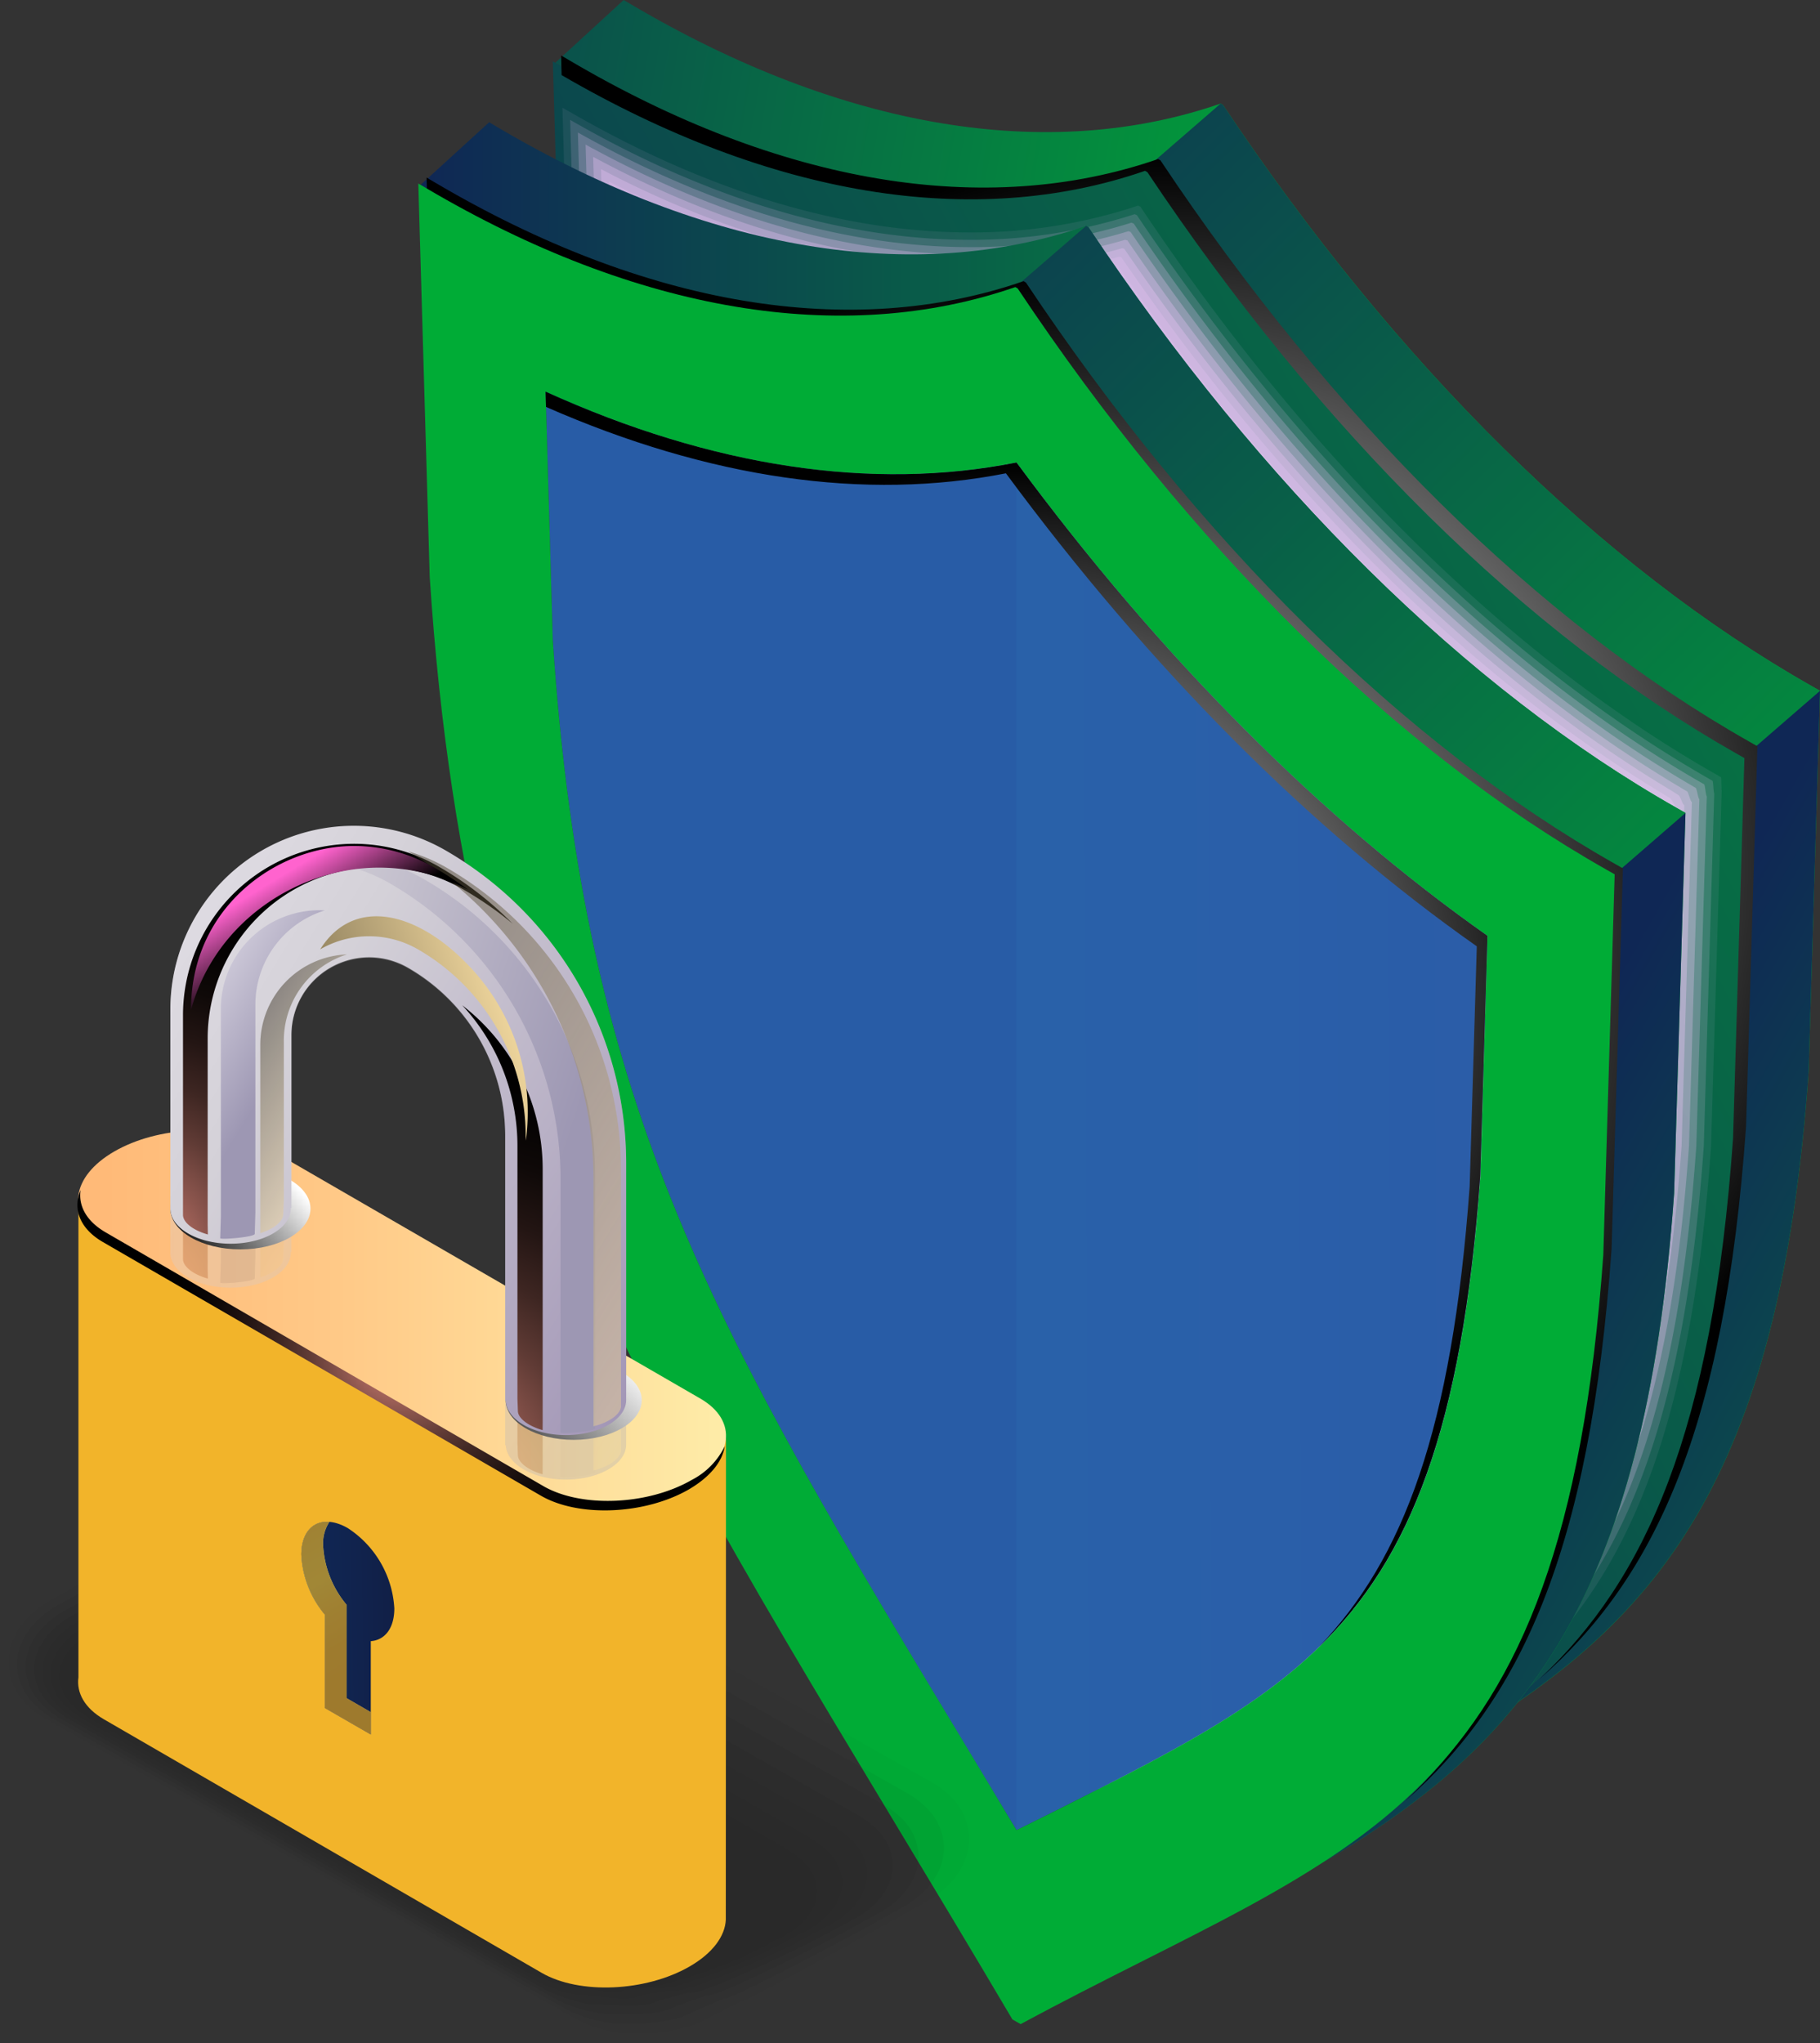
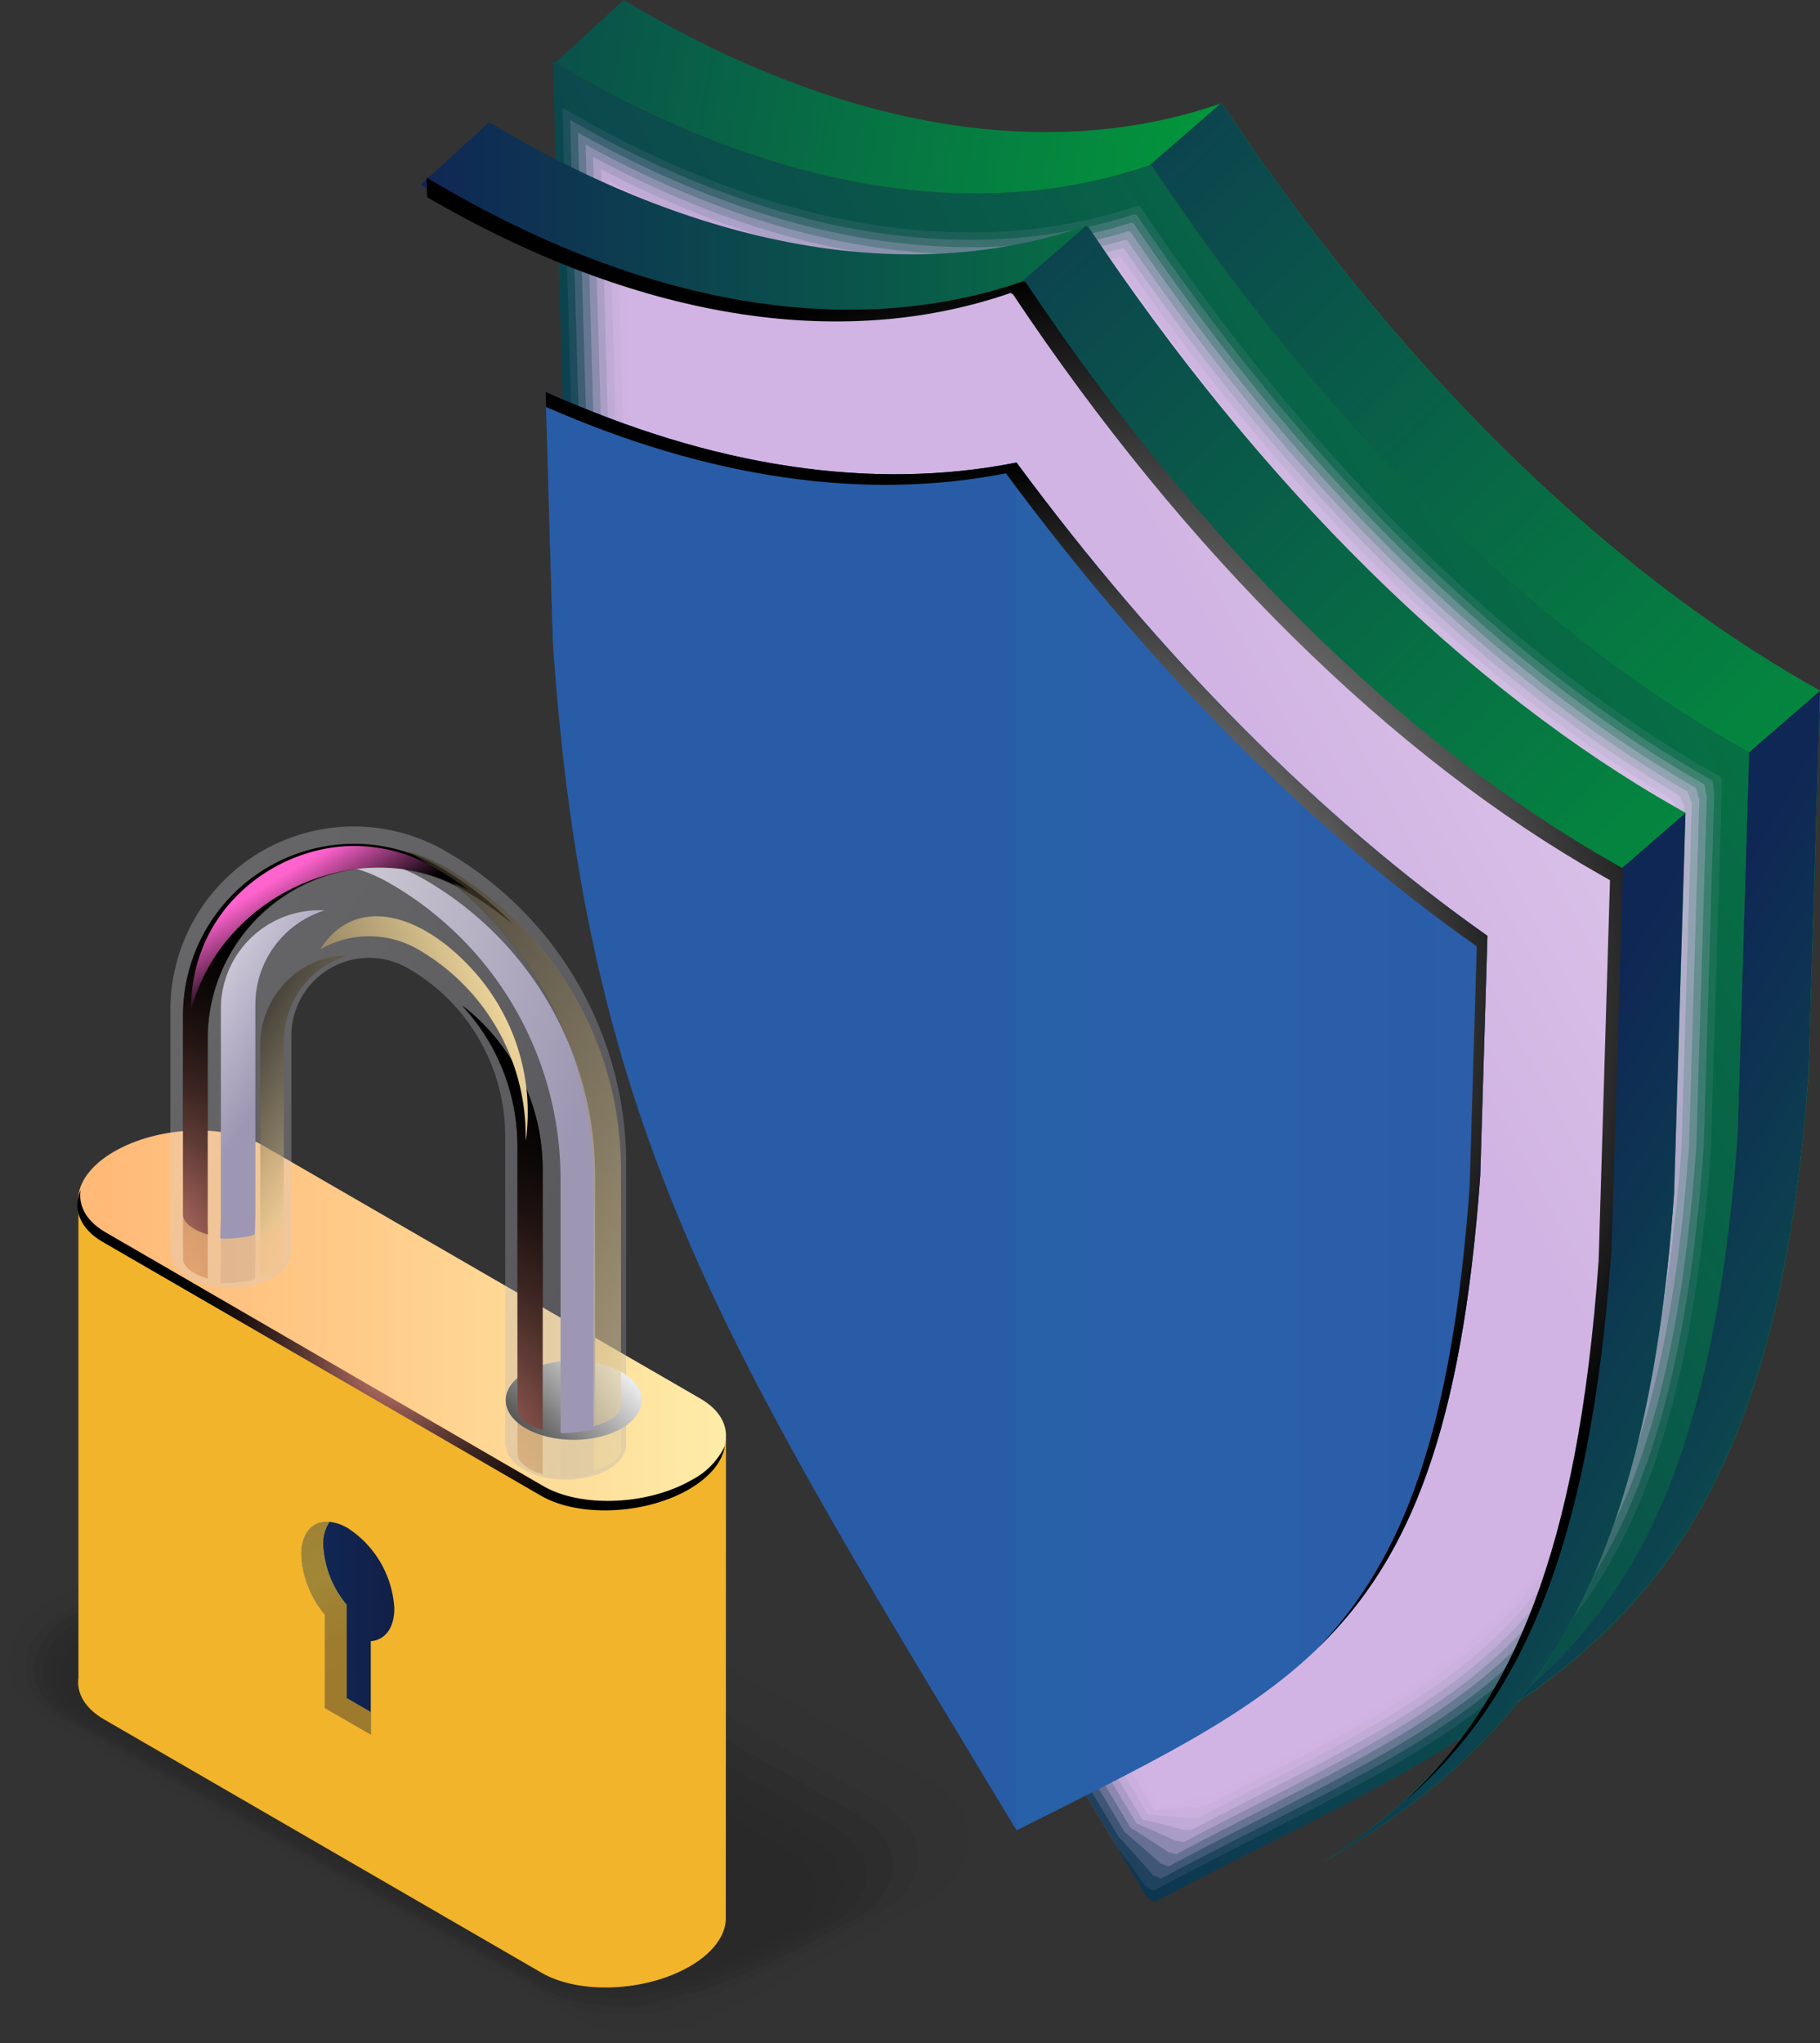
<svg xmlns="http://www.w3.org/2000/svg" xmlns:xlink="http://www.w3.org/1999/xlink" width="288.42" height="323.78" viewBox="0 0 288.42 323.78">
  <rect x="0" y="0" width="288.42" height="323.78" fill="#333333" stroke="none" />
  <defs>
    <style>.cls-1{isolation:isolate;}.cls-2{fill:url(#linear-gradient);}.cls-3{fill:url(#linear-gradient-2);}.cls-4{fill:url(#linear-gradient-3);}.cls-5{fill:url(#linear-gradient-4);}.cls-24,.cls-27,.cls-42,.cls-45,.cls-46,.cls-55,.cls-56,.cls-6{mix-blend-mode:color-dodge;}.cls-6{fill:url(#Radial_Gradient_1);}.cls-10,.cls-11,.cls-12,.cls-13,.cls-14,.cls-15,.cls-16,.cls-17,.cls-18,.cls-25,.cls-52,.cls-53,.cls-65,.cls-7,.cls-8,.cls-9{mix-blend-mode:multiply;}.cls-29,.cls-7{opacity:0;}.cls-7{fill:url(#linear-gradient-5);}.cls-30,.cls-8{opacity:0.09;}.cls-8{fill:url(#linear-gradient-6);}.cls-31,.cls-9{opacity:0.18;}.cls-9{fill:url(#linear-gradient-7);}.cls-10,.cls-32{opacity:0.27;}.cls-10{fill:url(#linear-gradient-8);}.cls-11,.cls-33{opacity:0.36;}.cls-11{fill:url(#linear-gradient-9);}.cls-12,.cls-34{opacity:0.45;}.cls-12{fill:url(#linear-gradient-10);}.cls-13,.cls-35{opacity:0.55;}.cls-13{fill:url(#linear-gradient-11);}.cls-14,.cls-36{opacity:0.64;}.cls-14{fill:url(#linear-gradient-12);}.cls-15,.cls-37{opacity:0.73;}.cls-15{fill:url(#linear-gradient-13);}.cls-16,.cls-38{opacity:0.82;}.cls-16{fill:url(#linear-gradient-14);}.cls-17,.cls-39{opacity:0.91;}.cls-17{fill:url(#linear-gradient-15);}.cls-18{fill:url(#linear-gradient-16);}.cls-19{fill:url(#linear-gradient-17);}.cls-20{fill:url(#linear-gradient-18);}.cls-21{fill:url(#linear-gradient-19);}.cls-22{fill:#1f52a2;}.cls-23{opacity:0.1;fill:url(#New_Gradient_Swatch_copy_26);}.cls-24{fill:url(#Radial_Gradient_1-2);}.cls-25{fill:#3065aa;opacity:0.56;}.cls-26{fill:#00ac36;}.cls-27{fill:url(#Radial_Gradient_1-3);}.cls-28{opacity:0.2;}.cls-40{fill:#f2b42a;}.cls-41{fill:url(#linear-gradient-20);}.cls-42{fill:url(#radial-gradient);}.cls-43{opacity:0.3;}.cls-44{fill:url(#New_Gradient_Swatch_copy_3);}.cls-45{fill:url(#radial-gradient-2);}.cls-46{fill:url(#radial-gradient-3);}.cls-47{fill:url(#New_Gradient_Swatch_copy_3-2);}.cls-48{fill:url(#New_Gradient_Swatch_copy_3-3);}.cls-49,.cls-50,.cls-59,.cls-61,.cls-62{mix-blend-mode:screen;}.cls-49,.cls-50,.cls-59{opacity:0.5;}.cls-49{fill:url(#linear-gradient-21);}.cls-51{fill:url(#linear-gradient-22);}.cls-52{fill:url(#New_Gradient_Swatch_1);}.cls-53{fill:url(#New_Gradient_Swatch_1-2);}.cls-54{fill:url(#linear-gradient-23);}.cls-55{fill:url(#radial-gradient-4);}.cls-56{fill:url(#radial-gradient-5);}.cls-57{fill:url(#linear-gradient-24);}.cls-58{fill:url(#linear-gradient-25);}.cls-59{fill:url(#linear-gradient-26);}.cls-60{fill:url(#linear-gradient-27);}.cls-61{fill:url(#linear-gradient-28);}.cls-62{fill:url(#linear-gradient-29);}.cls-63{fill:url(#linear-gradient-30);}.cls-64{fill:url(#linear-gradient-31);}.cls-65{fill:#7a5608;opacity:0.7;}</style>
    <linearGradient id="linear-gradient" x1="-1532.7" y1="190.68" x2="-1186.8" y2="3.35" gradientTransform="translate(1604)" gradientUnits="userSpaceOnUse">
      <stop offset="0" stop-color="#0f2755" />
      <stop offset="1" stop-color="#00ac36" />
    </linearGradient>
    <linearGradient id="linear-gradient-2" x1="-1598.38" y1="109.93" x2="-1399.7" y2="144.77" xlink:href="#linear-gradient" />
    <linearGradient id="linear-gradient-3" x1="-1458.85" y1="-19.2" x2="-1270.34" y2="172.24" xlink:href="#linear-gradient" />
    <linearGradient id="linear-gradient-4" x1="-1355.67" y1="186.27" x2="-1190.74" y2="279.95" xlink:href="#linear-gradient" />
    <radialGradient id="Radial_Gradient_1" cx="-1420.28" cy="137.39" r="112.97" gradientTransform="translate(1604)" gradientUnits="userSpaceOnUse">
      <stop offset="0" stop-color="#fff" />
      <stop offset="1" />
    </radialGradient>
    <linearGradient id="linear-gradient-5" x1="-1532.11" y1="192.81" x2="-1192.44" y2="8.85" gradientTransform="translate(1604)" gradientUnits="userSpaceOnUse">
      <stop offset="0.4" stop-color="#d1b4e3" />
      <stop offset="0.56" stop-color="#dbc4e9" />
      <stop offset="0.88" stop-color="#f4edf8" />
      <stop offset="1" stop-color="#fff" />
    </linearGradient>
    <linearGradient id="linear-gradient-6" x1="-1530.28" y1="192.44" x2="-1195.81" y2="11.3" xlink:href="#linear-gradient-5" />
    <linearGradient id="linear-gradient-7" x1="-1528.44" y1="192.07" x2="-1199.17" y2="13.75" xlink:href="#linear-gradient-5" />
    <linearGradient id="linear-gradient-8" x1="-1526.61" y1="191.71" x2="-1202.53" y2="16.2" xlink:href="#linear-gradient-5" />
    <linearGradient id="linear-gradient-9" x1="-1524.77" y1="191.36" x2="-1205.88" y2="18.65" xlink:href="#linear-gradient-5" />
    <linearGradient id="linear-gradient-10" x1="-1522.93" y1="191" x2="-1209.21" y2="21.1" xlink:href="#linear-gradient-5" />
    <linearGradient id="linear-gradient-11" x1="-1521.1" y1="190.65" x2="-1212.53" y2="23.54" xlink:href="#linear-gradient-5" />
    <linearGradient id="linear-gradient-12" x1="-1519.3" y1="190.32" x2="-1215.56" y2="25.83" xlink:href="#linear-gradient-5" />
    <linearGradient id="linear-gradient-13" x1="-1517.5" y1="190" x2="-1218.57" y2="28.11" xlink:href="#linear-gradient-5" />
    <linearGradient id="linear-gradient-14" x1="-1515.69" y1="189.68" x2="-1221.59" y2="30.39" xlink:href="#linear-gradient-5" />
    <linearGradient id="linear-gradient-15" x1="-1513.89" y1="189.36" x2="-1224.6" y2="32.68" xlink:href="#linear-gradient-5" />
    <linearGradient id="linear-gradient-16" x1="-1512.09" y1="189.04" x2="-1227.6" y2="34.97" xlink:href="#linear-gradient-5" />
    <linearGradient id="linear-gradient-17" x1="66.65" y1="157.29" x2="267.1" y2="157.29" gradientTransform="matrix(1, 0, 0, 1, 0, 0)" xlink:href="#linear-gradient" />
    <linearGradient id="linear-gradient-18" x1="-1480.17" y1="0.15" x2="-1291.66" y2="191.59" xlink:href="#linear-gradient" />
    <linearGradient id="linear-gradient-19" x1="-1376.98" y1="205.62" x2="-1212.05" y2="299.31" xlink:href="#linear-gradient" />
    <linearGradient id="New_Gradient_Swatch_copy_26" x1="288.52" y1="181.17" x2="132.34" y2="181.77" gradientUnits="userSpaceOnUse">
      <stop offset="0.03" stop-color="#7c1dc9" />
      <stop offset="0.21" stop-color="#6e41d2" />
      <stop offset="0.62" stop-color="#4c9be8" />
      <stop offset="1" stop-color="#2af6ff" />
    </linearGradient>
    <radialGradient id="Radial_Gradient_1-2" cx="-1441.6" cy="156.74" r="112.97" xlink:href="#Radial_Gradient_1" />
    <radialGradient id="Radial_Gradient_1-3" cx="-1442.91" cy="161.53" r="87.93" xlink:href="#Radial_Gradient_1" />
    <linearGradient id="linear-gradient-20" x1="12.38" y1="208.78" x2="115.03" y2="208.78" gradientUnits="userSpaceOnUse">
      <stop offset="0.04" stop-color="#ffba78" />
      <stop offset="0.4" stop-color="#ffc987" />
      <stop offset="1" stop-color="#feeca8" />
    </linearGradient>
    <radialGradient id="radial-gradient" cx="63.56" cy="213.97" r="40.47" gradientUnits="userSpaceOnUse">
      <stop offset="0" stop-color="#f49587" />
      <stop offset="0.12" stop-color="#bd7368" />
      <stop offset="0.24" stop-color="#8b554d" />
      <stop offset="0.36" stop-color="#603b35" />
      <stop offset="0.48" stop-color="#3e2622" />
      <stop offset="0.61" stop-color="#231513" />
      <stop offset="0.74" stop-color="#0f0908" />
      <stop offset="0.86" stop-color="#040202" />
      <stop offset="1" />
    </radialGradient>
    <linearGradient id="New_Gradient_Swatch_copy_3" x1="126.04" y1="214.85" x2="-10.91" y2="131.41" gradientUnits="userSpaceOnUse">
      <stop offset="0.04" stop-color="#9d9eb3" />
      <stop offset="0.58" stop-color="#d4d1d8" />
      <stop offset="1" stop-color="#eeebf2" />
    </linearGradient>
    <radialGradient id="radial-gradient-2" cx="19.55" cy="206.63" r="58.9" xlink:href="#radial-gradient" />
    <radialGradient id="radial-gradient-3" cx="66.16" cy="241.05" r="70.1" xlink:href="#radial-gradient" />
    <linearGradient id="New_Gradient_Swatch_copy_3-2" x1="45.23" y1="175.01" x2="6.37" y2="151.34" xlink:href="#New_Gradient_Swatch_copy_3" />
    <linearGradient id="New_Gradient_Swatch_copy_3-3" x1="92.97" y1="191.18" x2="-5.2" y2="159.76" xlink:href="#New_Gradient_Swatch_copy_3" />
    <linearGradient id="linear-gradient-21" x1="58.84" y1="183.42" x2="28.09" y2="164.68" gradientUnits="userSpaceOnUse">
      <stop offset="0" stop-color="#ffe4a7" />
      <stop offset="1" />
    </linearGradient>
    <linearGradient id="linear-gradient-22" x1="123.92" y1="210.56" x2="19" y2="146.64" xlink:href="#linear-gradient-21" />
    <linearGradient id="New_Gradient_Swatch_1" x1="44.91" y1="185.46" x2="29.16" y2="199.46" gradientTransform="matrix(1, 0, 0, 1, 0, 0)" xlink:href="#Radial_Gradient_1" />
    <linearGradient id="New_Gradient_Swatch_1-2" x1="98.63" y1="214.11" x2="77.54" y2="235.34" gradientTransform="matrix(1, 0, 0, 1, 0, 0)" xlink:href="#Radial_Gradient_1" />
    <linearGradient id="linear-gradient-23" x1="124.06" y1="210.08" x2="-8.09" y2="129.57" gradientUnits="userSpaceOnUse">
      <stop offset="0.04" stop-color="#9d90b3" />
      <stop offset="0.58" stop-color="#d4d1d8" />
      <stop offset="1" stop-color="#eeebf2" />
    </linearGradient>
    <radialGradient id="radial-gradient-4" cx="19.55" cy="199.23" r="58.88" xlink:href="#radial-gradient" />
    <radialGradient id="radial-gradient-5" cx="66.16" cy="233.36" r="69.33" xlink:href="#radial-gradient" />
    <linearGradient id="linear-gradient-24" x1="44.77" y1="171.18" x2="10.72" y2="150.43" gradientUnits="userSpaceOnUse">
      <stop offset="0.04" stop-color="#9d97b3" />
      <stop offset="0.72" stop-color="#eeebf2" />
    </linearGradient>
    <linearGradient id="linear-gradient-25" x1="92.36" y1="187.43" x2="-2.98" y2="156.91" gradientUnits="userSpaceOnUse">
      <stop offset="0.04" stop-color="#9d97b3" />
      <stop offset="0.58" stop-color="#d4d1d8" />
      <stop offset="1" stop-color="#eeebf2" />
    </linearGradient>
    <linearGradient id="linear-gradient-26" x1="56.86" y1="178.65" x2="30.91" y2="162.84" xlink:href="#linear-gradient-21" />
    <linearGradient id="linear-gradient-27" x1="121.93" y1="205.79" x2="21.82" y2="144.8" xlink:href="#linear-gradient-21" />
    <linearGradient id="linear-gradient-28" x1="44.98" y1="138.54" x2="51.55" y2="149.37" gradientUnits="userSpaceOnUse">
      <stop offset="0" stop-color="#ff63ce" />
      <stop offset="1" />
    </linearGradient>
    <linearGradient id="linear-gradient-29" x1="84.98" y1="157.98" x2="14.97" y2="182.26" xlink:href="#linear-gradient-21" />
    <linearGradient id="linear-gradient-30" x1="82.53" y1="257.53" x2="50.2" y2="258.07" gradientUnits="userSpaceOnUse">
      <stop offset="0" stop-color="#13132f" />
      <stop offset="1" stop-color="#102755" />
    </linearGradient>
    <linearGradient id="linear-gradient-31" x1="41.82" y1="238.93" x2="59.95" y2="269.66" gradientUnits="userSpaceOnUse">
      <stop offset="0.06" stop-color="#f7d590" />
      <stop offset="0.17" stop-color="#fbe99b" />
      <stop offset="0.3" stop-color="#fdf6a3" />
      <stop offset="0.41" stop-color="#fefba6" />
      <stop offset="0.55" stop-color="#f9e495" />
      <stop offset="0.69" stop-color="#f5d58b" />
      <stop offset="0.81" stop-color="#f4d087" />
    </linearGradient>
  </defs>
  <g class="cls-1">
    <g id="Layer_2" data-name="Layer 2">
      <g id="Contents">
        <path class="cls-2" d="M275.93,118.46c-33.37-18.88-66-51.08-93.34-92.11l-.37-.21c-27.34,9.45-60,4-93.33-15.66l-1.28-.76,1.8,62.35c6.34,96.65,39.3,138.71,92.35,228.56l1.29.75c53.06-28.59,86-32.6,92.35-121.93l1.8-60.27Z" />
        <path class="cls-3" d="M287.15,108.74c-33.37-18.88-66-51.08-93.34-92.11l-.37-.22c-27.34,9.46-60,4-93.33-15.66L98.83,0,88,9.94l.92.54c33.37,19.65,66,25.11,93.33,15.66l.37.21c27.35,41,60,73.23,93.34,92.11l1.27.72-1.8,60.27c-4.13,58.31-19.62,80.26-44.62,96.43C262,257.43,282,235.26,286.62,169.73l1.8-60.27Z" />
        <path class="cls-4" d="M288.42,109.46l-1.27-.72c-33.37-18.88-66-51.08-93.34-92.11l-.37-.22-11.22,9.73.37.21c27.35,41,60,73.23,93.34,92.11l1.27.72Z" />
        <path class="cls-5" d="M277.2,119.18l-1.8,60.27c-4.13,58.31-19.62,80.26-44.62,96.43C262,257.43,282,235.26,286.62,169.73l1.8-60.27Z" />
-         <path class="cls-6" d="M277.24,117.53c-33.37-18.88-66-51.08-93.34-92.12l-.37-.21c-27.34,9.46-60,4-93.33-15.66l-1.28-.75L89,11.9c33.06,19.24,65.36,24.55,92.46,15.17l.37.21c27.35,41,60,73.24,93.34,92.12l1.27.72-1.8,60.27c-3.29,46.47-13.81,69.84-30.6,85.6,18-15.79,29.23-39.13,32.66-87.47l1.8-60.27Z" />
        <path class="cls-7" d="M272.83,121.89c-32.77-18.54-64.8-50.16-91.65-90.46l-.36-.21C154,40.51,121.93,35.14,89.16,15.84l-1.25-.73,1.77,61.22c6.22,94.91,38.59,136.21,90.68,224.45l1.27.73c52.1-28.08,84.47-32,90.69-119.73l1.76-59.18Z" />
        <path class="cls-8" d="M89.13,17.06s1.2.7,1.24.71c21.75,12.57,43.17,19,63,19.06a83.29,83.29,0,0,0,27-4.25s.35.18.36.18C207.33,72.6,239,103.9,271.5,122.45l1.24.71c.05,0,.05,2.07.1,2.11l-1.69,56.45c-6.1,86-37.34,90.51-88.32,117.86,0,0-1.22-.63-1.26-.62q-2.65-3.72-5.27-7.32c-5.14-8.62-10.07-16.8-14.8-24.65-40.13-66.56-65-108.3-70.53-189.26,0-.47-.56-17-.59-17.54Z" />
        <path class="cls-9" d="M90.35,19l1.22.69C112.9,31.77,133.89,37.93,153.37,38a83.68,83.68,0,0,0,26.44-4.06l.36.16c26.46,39.38,57.81,70.36,90,88.92l1.23.71c.1.06.15,1.94.26,2L270,181.66c-6,84.32-36.11,89.37-86,116-.07,0-1.17-.53-1.24-.5-1.86-2.11-3.7-4.17-5.54-6.19-5.09-8.54-10-16.64-14.67-24.42C122.72,200.41,98,158.91,92.25,79.12c-.09-.94-.6-16.38-.66-17.38Z" />
        <path class="cls-10" d="M91.58,21l1.19.66C113.68,33.2,134.24,39.1,153.4,39.16a84.28,84.28,0,0,0,25.91-3.88s.32.14.35.14c26.26,38.92,57.28,69.59,89.18,88.16l1.22.7c.15.1.26,1.8.42,1.9l-1.66,55.42C263,264.22,234,269.83,185.23,295.71c-.1.06-1.13-.42-1.23-.37q-2.91-2.59-5.8-5.06c-5-8.45-9.88-16.48-14.53-24.2-39.6-65.69-64.22-106.94-70.13-185.57-.15-1.4-.64-15.72-.74-17.22Z" />
        <path class="cls-11" d="M92.8,22.91c.13.05,1,.58,1.18.64,20.47,11.08,40.62,16.73,59.45,16.77a85,85,0,0,0,25.38-3.68s.31.11.35.1c26.06,38.48,56.74,68.82,88.36,87.4l1.19.7c.21.13.38,1.67.59,1.8l-1.64,54.9c-5.76,80.92-33.62,87.09-81.23,112.24-.14.07-1.08-.32-1.22-.25-2-1.35-4-2.66-6.06-3.93-5-8.37-9.78-16.31-14.39-24-39.34-65.26-63.84-106.27-69.93-183.72-.2-1.87-.69-15.06-.82-17.06Z" />
        <path class="cls-12" d="M94,24.86c.16.07,1,.54,1.16.61,20,10.59,39.77,16,58.28,16A86.23,86.23,0,0,0,178.31,38c.05,0,.3.09.34.08,25.87,38,56.21,68,87.54,86.63.16.11,1,.6,1.18.7s.49,1.53.75,1.69l-1.63,54.39c-5.63,79.22-32.37,86-78.85,110.37-.18.09-1-.22-1.22-.13q-3.15-1.47-6.31-2.8c-4.94-8.29-9.69-16.15-14.27-23.75C126.77,200.35,102.39,159.59,96.12,83.3c-.25-2.34-.73-14.4-.9-16.9Z" />
        <path class="cls-13" d="M95.24,26.81c.2.08,1,.5,1.15.59C116,37.49,135.3,42.62,153.49,42.66a87.31,87.31,0,0,0,24.32-3.32c.06,0,.28.07.34.06,25.67,37.56,55.67,67.26,86.71,85.87L266,126c.31.2.59,1.4.91,1.59l-1.61,53.87c-5.52,77.52-31.13,84.81-76.49,108.5-.21.1-1-.12-1.21,0-2.18-.59-4.36-1.15-6.57-1.66-4.89-8.2-9.59-16-14.13-23.53-38.82-64.38-63.08-104.9-69.52-180-.3-2.8-.78-13.74-1-16.73Z" />
        <path class="cls-14" d="M96.47,28.76c.22.1.9.46,1.12.56,19.2,9.6,38.07,14.48,55.93,14.5a88.62,88.62,0,0,0,23.79-3.13c.07,0,.27.05.33,0,25.48,37.11,55.13,66.49,85.89,85.1.23.15.92.55,1.15.7s.71,1.25,1.08,1.48l-1.6,53.36C258.76,257.18,234.28,265,190,288c-.25.12-.95,0-1.2.1-2.26-.21-4.53-.4-6.83-.53-4.84-8.12-9.49-15.83-14-23.3C129.46,200.3,105.32,160,98.7,86.08c-.35-3.26-.82-13.08-1.06-16.57Z" />
        <path class="cls-15" d="M97.69,30.71c.25.11.85.42,1.11.54C117.57,40.35,136,45,153.56,45a90.24,90.24,0,0,0,23.25-2.94c.08,0,.25,0,.33,0,25.28,36.66,54.59,65.72,85.06,84.34l1.14.7c.42.26.82,1.12,1.24,1.37L263,181.31c-5.29,74.11-28.65,82.51-71.76,104.74-.28.14-.91.09-1.19.23q-3.5.24-7.09.6c-4.79-8-9.39-15.67-13.86-23.08C130.81,200.28,106.78,160.27,100,87.48c-.39-3.74-.86-12.42-1.12-16.42Z" />
        <path class="cls-16" d="M98.91,32.66c.29.13.8.39,1.09.51,18.35,8.61,36.36,13,53.59,13a92.16,92.16,0,0,0,22.72-2.75c.08,0,.24,0,.32,0,25.09,36.2,54.06,64.94,84.24,83.58l1.13.69c.47.29.93,1,1.4,1.27l-1.56,52.33c-5.18,72.41-27.41,81.37-69.4,102.87-.31.16-.86.19-1.18.35-2.41.54-4.86,1.11-7.35,1.73-4.74-7.95-9.29-15.51-13.72-22.85-38-63.09-61.94-102.86-68.92-174.48-.44-4.2-.91-11.76-1.2-16.25Z" />
        <path class="cls-17" d="M100.13,34.61l1.08.49c17.91,8.11,35.51,12.21,52.41,12.22a95,95,0,0,0,22.19-2.57l.32,0c24.89,35.74,53.52,64.16,83.41,82.81l1.11.69c.53.32,1.05.85,1.57,1.17l-1.55,51.81c-5.06,70.71-26.16,80.23-67,101-.35.18-.81.29-1.17.46-2.49.92-5,1.87-7.61,2.87-4.69-7.87-9.19-15.34-13.59-22.63-37.76-62.65-61.56-102.17-68.71-172.63-.49-4.67-1-11.1-1.28-16.09Z" />
        <path class="cls-18" d="M185.81,284.84c-4.63-7.78-9.09-15.18-13.45-22.4-40.29-66.83-64.62-107.2-69.87-186.71l-1.13-39.17c17.85,7.92,35.38,11.93,52.29,11.93a98.31,98.31,0,0,0,22-2.46c25.48,36.42,54.79,65.18,85.42,83.8l-1.53,51.3c-4.95,69-24.92,79.09-64.67,99.13C191.89,281.75,188.89,283.26,185.81,284.84Z" />
        <path class="cls-19" d="M265.83,128.09C232.46,109.21,199.84,77,172.49,36l-.37-.21c-27.34,9.45-60,4-93.33-15.66l-1.27-.76L66.65,29.29l.92.54c33.37,19.65,66,25.12,93.33,15.66l.37.21c27.35,41,60,73.24,93.34,92.12l1.28.72-1.81,60.27c-4.13,58.3-19.61,80.25-44.62,96.42,31.24-18.45,51.2-40.61,55.84-106.15l1.8-60.27Z" />
        <path class="cls-20" d="M267.1,128.81l-1.27-.72C232.46,109.21,199.84,77,172.49,36l-.37-.21L160.9,45.49l.37.21c27.35,41,60,73.24,93.34,92.12l1.28.72Z" />
        <path class="cls-21" d="M255.89,138.54l-1.81,60.27c-4.13,58.3-19.61,80.25-44.62,96.42,31.24-18.45,51.2-40.61,55.84-106.15l1.8-60.27Z" />
        <path class="cls-22" d="M154.49,279.08C113.31,210.77,92.59,176.4,87.6,101.42L86.46,62.06c26.44,12,51.79,15.77,74.63,11.23,22.83,30.91,48.18,56.37,74.63,75l-1.14,38c-5,69.22-25.71,79.67-66.9,100.43L161.09,290Z" />
        <path class="cls-23" d="M161.09,73.29c22.83,30.91,48.18,56.37,74.63,75l-1.14,38c-5,69.22-25.71,79.67-66.9,100.43L161.09,290Z" />
        <path class="cls-24" d="M255.92,136.88c-33.37-18.88-66-51.08-93.34-92.11l-.37-.22c-27.34,9.46-60,4-93.33-15.66l-1.28-.75.09,3.11c33.07,19.24,65.36,24.55,92.47,15.17l.37.22c27.34,41,60,73.23,93.33,92.11l1.28.72-1.8,60.27c-3.3,46.48-13.82,69.84-30.61,85.6,18-15.78,29.24-39.12,32.66-87.47l1.8-60.27Z" />
        <path class="cls-25" d="M154.49,279.08C113.31,210.77,92.59,176.4,87.6,101.42L86.46,62.06c26.44,12,51.79,15.77,74.63,11.23,22.83,30.91,48.18,56.37,74.63,75l-1.14,38c-5,69.22-25.71,79.67-66.9,100.43L161.09,290Z" />
-         <path class="cls-26" d="M254.61,137.82c-33.37-18.88-66-51.09-93.34-92.12l-.37-.21c-27.34,9.46-60,4-93.33-15.66l-1.28-.75L68.1,91.43c6.33,96.64,39.29,138.7,92.34,228.56l1.3.74c53-28.59,86-32.59,92.34-121.93l1.8-60.26Zm-20,48.46c-5,69.22-25.71,79.67-66.9,100.43L161.09,290l-6.6-11C113.31,210.77,92.59,176.4,87.6,101.42L86.46,62.06c26.44,12,51.79,15.77,74.63,11.23,22.83,30.91,48.18,56.37,74.63,75Z" />
        <path class="cls-27" d="M161.09,73.29c-22.84,4.54-48.19.73-74.63-11.22l.07,2.41C112.34,75.81,137.08,79.41,159.41,75c22.83,30.91,48.18,56.37,74.62,74.95L232.9,188c-2.8,38.67-10.5,59-23.93,73,14.47-14.09,22.7-34.46,25.61-74.71l1.14-38C209.27,129.66,183.92,104.2,161.09,73.29Z" />
        <g class="cls-28">
          <path class="cls-29" d="M102.75,323.78a20,20,0,0,1-10-2.4L49.25,296.77,5.71,272.15C2.08,270.06,0,266.74,0,263.05c0-4,2.51-7.81,6.88-10.33l35.87-20.38a24.57,24.57,0,0,1,12.1-3.07,20,20,0,0,1,10,2.4l43.54,24.61,43.53,24.62c3.63,2.09,5.72,5.41,5.72,9.1,0,4-2.51,7.81-6.88,10.34l-35.88,20.37A24.53,24.53,0,0,1,102.75,323.78Z" />
          <path class="cls-30" d="M8,253.57l6.24-3.51c.43-.25,22.76-12.58,23.14-12.36l5.4-2.71c3.12-1.81,7.64-2.44,11.61-2.44A20.17,20.17,0,0,1,63.89,235l31.65,17.91,10.36,5.87,42,23.77a13.27,13.27,0,0,1,3.41,2.82,9.35,9.35,0,0,1,2.25,5.86c.06,3.87-2.34,7.52-6.6,10l-6.24,3.5c-.43.25-22.76,12.58-23.14,12.37l-5.4,2.71c-3.12,1.8-7.64,2.44-11.61,2.44A20.28,20.28,0,0,1,91,319.78L59.38,301.86,49,296,7,272.22A12.88,12.88,0,0,1,3.6,269.4a9.35,9.35,0,0,1-2.25-5.86C1.29,259.67,3.69,256,8,253.57Z" />
-           <path class="cls-31" d="M9,254.42l6-3.35c.87-.5,21.7-11.63,22.45-11.19l5.2-2.25c2.81-1.62,7.55-1.81,11.12-1.81A20.63,20.63,0,0,1,63,238.37l30.49,17.28,10,5.66,40.49,22.94a14.28,14.28,0,0,1,3.31,2.68,9,9,0,0,1,2.29,5.57c.12,3.7-2.17,7.22-6.32,9.62l-6,3.34c-.87.51-21.69,11.64-22.45,11.2l-5.2,2.25c-2.81,1.62-7.55,1.8-11.12,1.8a20.75,20.75,0,0,1-9.16-2.54L58.77,300.89l-10-5.66L8.31,272.29A14.13,14.13,0,0,1,5,269.61,9,9,0,0,1,2.7,264C2.58,260.34,4.87,256.81,9,254.42Z" />
          <path class="cls-32" d="M10.1,255.27l5.81-3.19c1.31-.76,20.63-10.68,21.76-10l5-1.77c2.5-1.45,7.46-1.18,10.64-1.18a21.36,21.36,0,0,1,8.75,2.62L91.4,258.37l9.61,5.45,39,22.11a14.69,14.69,0,0,1,3.22,2.54,8.65,8.65,0,0,1,2.33,5.28c.18,3.52-2,6.93-6,9.26l-5.82,3.19c-1.31.76-20.63,10.68-21.76,10l-5,1.77c-2.5,1.45-7.46,1.18-10.64,1.18a21.36,21.36,0,0,1-8.75-2.62L58.16,299.91l-9.61-5.45L9.6,272.35a14.69,14.69,0,0,1-3.22-2.54,8.65,8.65,0,0,1-2.33-5.28C3.88,261,6.06,257.6,10.1,255.27Z" />
          <path class="cls-33" d="M11.17,256.12l5.6-3c1.75-1,19.56-9.73,21.08-8.86l4.79-1.31c2.19-1.26,7.38-.54,10.15-.54,2.42,0,6.62,1.69,8.35,2.69l28.19,16,9.23,5.24L136,287.6a16.63,16.63,0,0,1,3.12,2.4,8.32,8.32,0,0,1,2.37,5c.24,3.35-1.83,6.63-5.76,8.9l-5.61,3c-1.75,1-19.56,9.74-21.07,8.86l-4.8,1.31c-2.18,1.26-7.37.54-10.15.54-2.42,0-6.62-1.69-8.35-2.68l-28.19-16-9.23-5.25L10.9,272.42A17,17,0,0,1,7.77,270a8.37,8.37,0,0,1-2.37-5C5.17,261.67,7.24,258.39,11.17,256.12Z" />
          <path class="cls-34" d="M12.24,257l5.39-2.87c2.19-1.26,18.5-8.78,20.39-7.69l4.6-.84c1.87-1.09,7.28.09,9.66.09,2.07,0,6.46,1.9,7.95,2.76l27,15.39,8.86,5L132,289.28a19.11,19.11,0,0,1,3,2.26,8.06,8.06,0,0,1,2.4,4.71c.3,3.18-1.67,6.34-5.48,8.54l-5.4,2.88c-2.18,1.26-18.49,8.78-20.38,7.69l-4.6.84c-1.87,1.08-7.28-.09-9.67-.09-2.07,0-6.46-1.9-7.94-2.76L56.94,298l-8.85-5-35.9-20.43a19.74,19.74,0,0,1-3-2.26,8.19,8.19,0,0,1-2.41-4.71C6.46,262.34,8.42,259.18,12.24,257Z" />
          <path class="cls-35" d="M13.31,257.83l5.18-2.72c2.63-1.52,17.43-7.83,19.7-6.52l4.4-.38c1.56-.9,7.19.73,9.18.73,1.72,0,6.3,2.11,7.54,2.83l25.88,14.76,8.48,4.83L128,291a22.55,22.55,0,0,1,2.94,2.12,7.86,7.86,0,0,1,2.45,4.42c.34,3-1.51,6-5.21,8.18L123,308.4c-2.62,1.52-17.42,7.83-19.69,6.52l-4.4.38c-1.56.9-7.2-.73-9.18-.73-1.72,0-6.31-2.11-7.54-2.83L56.34,297l-8.48-4.83-34.37-19.6a21.89,21.89,0,0,1-2.94-2.12A7.86,7.86,0,0,1,8.1,266C7.76,263,9.61,260,13.31,257.83Z" />
          <path class="cls-36" d="M14.39,258.68l5-2.56c3.06-1.77,16.35-6.89,19-5.36l4.2.1c1.25-.72,7.11,1.36,8.69,1.36,1.38,0,6.16,2.33,7.15,2.9l24.72,14.12,8.11,4.63,32.84,18.77a28.5,28.5,0,0,1,2.84,2,7.7,7.7,0,0,1,2.49,4.14c.4,2.83-1.34,5.75-4.93,7.83l-5,2.56c-3.06,1.76-16.35,6.88-19,5.35l-4.2-.09C95,315.12,89.18,313,87.6,313c-1.38,0-6.16-2.33-7.15-2.91L55.73,296l-8.11-4.63L14.78,272.62a28.56,28.56,0,0,1-2.84-2,7.7,7.7,0,0,1-2.49-4.14C9.05,263.67,10.79,260.75,14.39,258.68Z" />
          <path class="cls-37" d="M15.46,259.53l4.76-2.41c3.5-2,15.29-5.93,18.32-4.18l4,.56c.94-.54,7,2,8.21,2,1,0,6,2.55,6.74,3L81.05,272l7.73,4.43,31.31,17.92c.39.22,2.46,1.56,2.75,1.84a7.46,7.46,0,0,1,2.53,3.85c.46,2.66-1.17,5.45-4.66,7.47l-4.76,2.4c-3.49,2-15.28,5.93-18.31,4.18l-4-.55c-.94.54-7-2-8.21-2-1,0-6-2.54-6.74-3L55.12,295l-7.73-4.42L16.08,272.68c-.39-.22-2.46-1.56-2.75-1.83A7.54,7.54,0,0,1,10.8,267C10.34,264.34,12,261.54,15.46,259.53Z" />
          <path class="cls-38" d="M16.53,260.38l4.55-2.25c3.93-2.27,14.22-5,17.63-3l3.8,1c.62-.36,6.92,2.62,7.72,2.62s5.84,2.76,6.33,3.05L79,274.68l7.35,4.22L116.12,296c.26.15,2.46,1.51,2.65,1.7,1.28,1.19,2.29,2.23,2.57,3.56.53,2.48-1,5.16-4.38,7.11l-4.55,2.25c-3.93,2.27-14.22,5-17.62,3l-3.8-1c-.63.36-6.93-2.62-7.72-2.62s-5.84-2.76-6.34-3.05L54.51,294.06l-7.35-4.22L17.37,272.75c-.25-.15-2.45-1.52-2.65-1.7-1.27-1.19-2.29-2.23-2.57-3.56C11.63,265,13.15,262.33,16.53,260.38Z" />
          <path class="cls-39" d="M17.6,261.23l4.34-2.09c4.37-2.52,13.15-4,16.94-1.84l3.6,1.49c.31-.18,6.84,3.26,7.23,3.26s5.69,3,5.94,3.12L76.91,277.4l7,4,28.26,16.26c.13.07,2.45,1.46,2.55,1.55,1.27,1.14,2.3,2.06,2.61,3.28.59,2.31-.83,4.87-4.1,6.75l-4.34,2.09c-4.37,2.53-13.15,4-16.94,1.84l-3.59-1.49c-.31.18-6.84-3.26-7.24-3.26s-5.68-3-5.93-3.12L53.9,293.08l-7-4L18.67,272.82c-.13-.08-2.46-1.47-2.55-1.56-1.27-1.14-2.31-2.05-2.62-3.28C12.92,265.67,14.34,263.12,17.6,261.23Z" />
-           <path d="M89.08,312.75,53.3,292.11,17.51,271.47c-4.17-2.41-3.65-6.61,1.16-9.39l4.13-1.93c4.81-2.78,12.09-3.08,16.25-.67l35.79,20.64,35.79,20.64c4.17,2.4,3.64,6.6-1.17,9.38l-4.12,1.94C100.53,314.85,93.25,315.15,89.08,312.75Z" />
+           <path d="M89.08,312.75,53.3,292.11,17.51,271.47c-4.17-2.41-3.65-6.61,1.16-9.39l4.13-1.93c4.81-2.78,12.09-3.08,16.25-.67l35.79,20.64,35.79,20.64c4.17,2.4,3.64,6.6-1.17,9.38l-4.12,1.94Z" />
        </g>
        <path class="cls-40" d="M115.05,227.94,12.43,189.67v76.11c-.33,2.47,1,4.88,4,6.63L85.83,312.6c6,3.47,16.51,3,23.45-1h0c3.68-2.12,5.62-4.82,5.74-7.4h0Z" />
        <path class="cls-41" d="M85.83,236.13,16.44,196c-6-3.48-5.26-9.54,1.68-13.55h0c6.94-4,17.44-4.44,23.45-1L111,221.62c6,3.47,5.26,9.53-1.69,13.54h0C102.34,239.17,91.84,239.6,85.83,236.13Z" />
        <path class="cls-42" d="M109.61,234.51h0c-6.94,4-17.44,4.44-23.45,1L16.77,195.29c-3.07-1.77-4.37-4.21-4-6.71-1.27,3-.13,6.11,3.56,8.24L85.72,237c6,3.47,16.51,3,23.45-1h0c3.41-2,5.32-4.43,5.68-6.84A11.83,11.83,0,0,1,109.61,234.51Z" />
        <g class="cls-43">
          <path class="cls-44" d="M70.58,134.84h0A29.07,29.07,0,0,0,27,160v38.42h0v.07c0,3.06,4.27,5.55,9.54,5.55s9.54-2.49,9.54-5.55c0,0,0-.08,0-.11h.1V164.1a12.32,12.32,0,0,1,18.46-10.68h0a30.7,30.7,0,0,1,15.42,26.63V229h.1c.1,3,4.33,5.45,9.53,5.45s9.49-2.46,9.54-5.5h0V184.4A57.19,57.19,0,0,0,70.58,134.84Z" />
          <path class="cls-45" d="M32.91,201.07h0V164.62a27.17,27.17,0,0,1,27.15-27.14,26.67,26.67,0,0,1,13.48,3.66,54,54,0,0,1,7.7,5.36,54.74,54.74,0,0,0-11.63-9,26.74,26.74,0,0,0-13.49-3.66A27.16,27.16,0,0,0,29,161v36.45h0v2.1c.05,1.16,1.59,2.39,3.94,3.05Z" />
          <path class="cls-46" d="M86,232.25h0V185.3A32.78,32.78,0,0,0,73.2,159.4,32.75,32.75,0,0,1,82,181.69v46.95h0l.07,1.92c0,1.14,1.58,2.38,3.92,3.05Z" />
          <path class="cls-47" d="M50.64,144.34A15.63,15.63,0,0,0,35,160v39.82l-.1,3.41c-.07.29,5.34-.15,5.47-.65l.1-3.42V159.3a15.63,15.63,0,0,1,11-14.93Z" />
          <path class="cls-48" d="M67.3,139.49A25.36,25.36,0,0,0,54.47,136a25.07,25.07,0,0,0-5.62.66H49a25.43,25.43,0,0,1,12.83,3.48,54.06,54.06,0,0,1,27,46.72V234c0,.26,5.46-.21,5.47-.66V186.2A54,54,0,0,0,67.3,139.49Z" />
          <path class="cls-49" d="M41.25,165.63V202.4c2.16-.67,3.57-1.84,3.63-2.93v0l.1-2.12V165a14.33,14.33,0,0,1,10-13.63A14.32,14.32,0,0,0,41.25,165.63Z" />
          <g class="cls-50">
            <path class="cls-51" d="M70.83,137.63A27.82,27.82,0,0,0,64.64,135a60.58,60.58,0,0,1,29.41,51.86V233c2.61-.63,4.34-2,4.36-3.18V185.37A55.27,55.27,0,0,0,70.83,137.63Z" />
          </g>
        </g>
-         <ellipse class="cls-52" cx="38.1" cy="191.51" rx="11.1" ry="6.46" />
        <ellipse class="cls-53" cx="90.92" cy="221.87" rx="10.78" ry="6.28" />
-         <path class="cls-54" d="M70.58,134.73h0A29.07,29.07,0,0,0,27,159.92v31.53h0v.06c0,3.07,4.27,5.56,9.54,5.56s9.54-2.49,9.54-5.56c0,0,0-.07,0-.1h.1V164a12.32,12.32,0,0,1,18.46-10.68h0a30.7,30.7,0,0,1,15.42,26.63v42h.1c.1,3,4.33,5.45,9.53,5.45s9.49-2.46,9.54-5.5h0V184.29A57.19,57.19,0,0,0,70.58,134.73Z" />
        <path class="cls-55" d="M32.91,194.07h0V164.51a27.18,27.18,0,0,1,27.15-27.14A26.67,26.67,0,0,1,73.53,141a54.79,54.79,0,0,1,7.7,5.36,54.74,54.74,0,0,0-11.63-9,26.74,26.74,0,0,0-13.49-3.66A27.17,27.17,0,0,0,29,160.9v29.56h0v2.1c.05,1.16,1.59,2.39,3.94,3.05Z" />
        <path class="cls-56" d="M86,225.25h0V185.19a32.78,32.78,0,0,0-12.75-25.9A32.75,32.75,0,0,1,82,181.58v40.06h0l.07,1.92c0,1.14,1.58,2.38,3.92,3.05Z" />
        <path class="cls-57" d="M50.64,144.23A15.63,15.63,0,0,0,35,159.85v32.92l-.1,3.42c-.07.29,5.34-.15,5.47-.66l.1-3.41V159.19a15.63,15.63,0,0,1,11-14.93Z" />
        <path class="cls-58" d="M67.3,139.38a25.36,25.36,0,0,0-12.83-3.49,25.07,25.07,0,0,0-5.62.66H49A25.43,25.43,0,0,1,61.83,140a54.06,54.06,0,0,1,27,46.72V227c0,.26,5.46-.21,5.47-.66V186.09A54,54,0,0,0,67.3,139.38Z" />
        <path class="cls-59" d="M41.25,165.52V195.4c2.16-.67,3.57-1.84,3.63-2.93v0l.1-2.12V164.86a14.33,14.33,0,0,1,10-13.63A14.32,14.32,0,0,0,41.25,165.52Z" />
        <g class="cls-50">
          <path class="cls-60" d="M70.83,137.52a27.82,27.82,0,0,0-6.19-2.63,60.58,60.58,0,0,1,29.41,51.86V226c2.61-.63,4.34-2,4.36-3.18V185.26A55.27,55.27,0,0,0,70.83,137.52Z" />
        </g>
        <path class="cls-61" d="M60,137.48A30.1,30.1,0,0,1,74.2,141a53.7,53.7,0,0,0-5.26-3.47,25.43,25.43,0,0,0-12.83-3.48c-12.42,0-25.83,9.87-25.83,25.83V160C34.12,145.89,47.48,137.48,60,137.48Z" />
        <path class="cls-62" d="M83.33,180.73a33.52,33.52,0,0,0-9-27.67c-8.31-8.77-18.33-11-23.59-2.63a15.51,15.51,0,0,1,15.5,0,34.09,34.09,0,0,1,17.06,29.48Z" />
        <path class="cls-63" d="M62.49,254.86a16.26,16.26,0,0,0-7.37-12.72c-4.07-2.35-7.37-.46-7.37,4.21a16,16,0,0,0,3.73,9.49v14.8l7.28,4.2V260.05C61,259.88,62.49,258,62.49,254.86Z" />
        <path class="cls-64" d="M54.93,269.08V254.29a16,16,0,0,1-3.73-9.5,6.19,6.19,0,0,1,1-3.64c-2.61-.2-4.44,1.72-4.44,5.2a16.05,16.05,0,0,0,3.72,9.49v14.8l7.29,4.2V271.3Z" />
        <path class="cls-65" d="M54.93,269.08V254.29a16,16,0,0,1-3.73-9.5,6.19,6.19,0,0,1,1-3.64c-2.61-.2-4.44,1.72-4.44,5.2a16.05,16.05,0,0,0,3.72,9.49v14.8l7.29,4.2V271.3Z" />
      </g>
    </g>
  </g>
</svg>